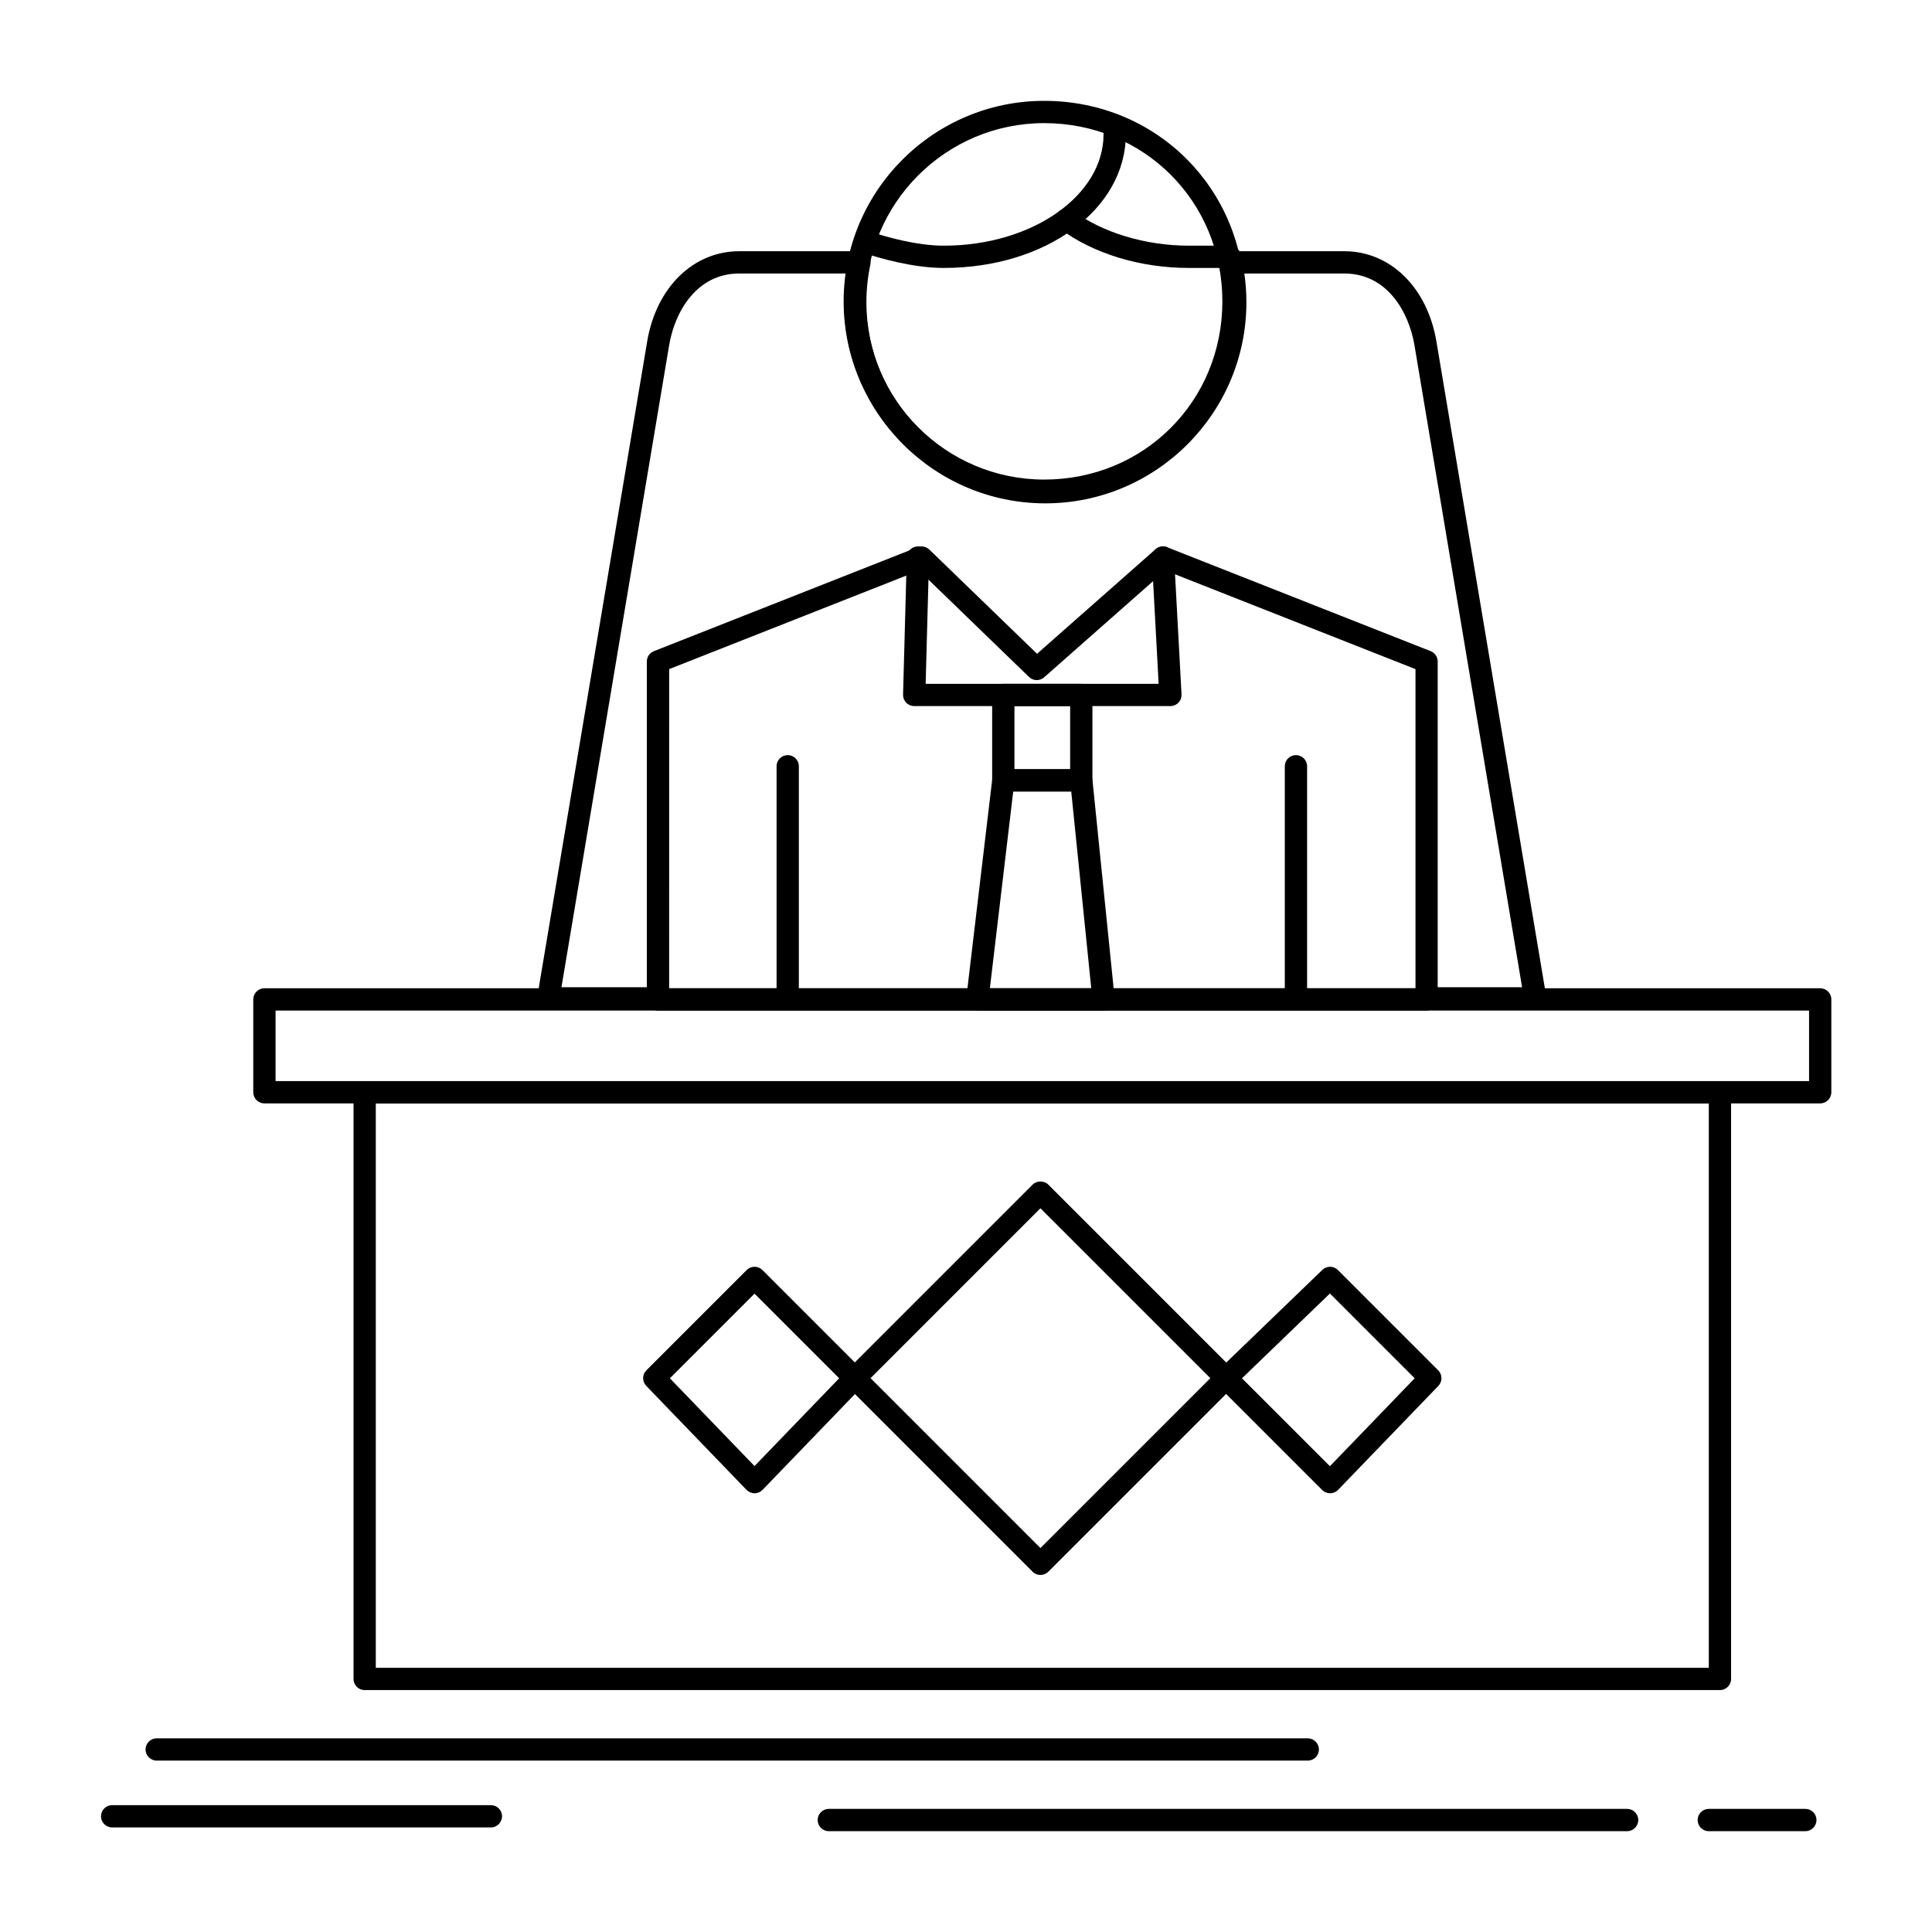
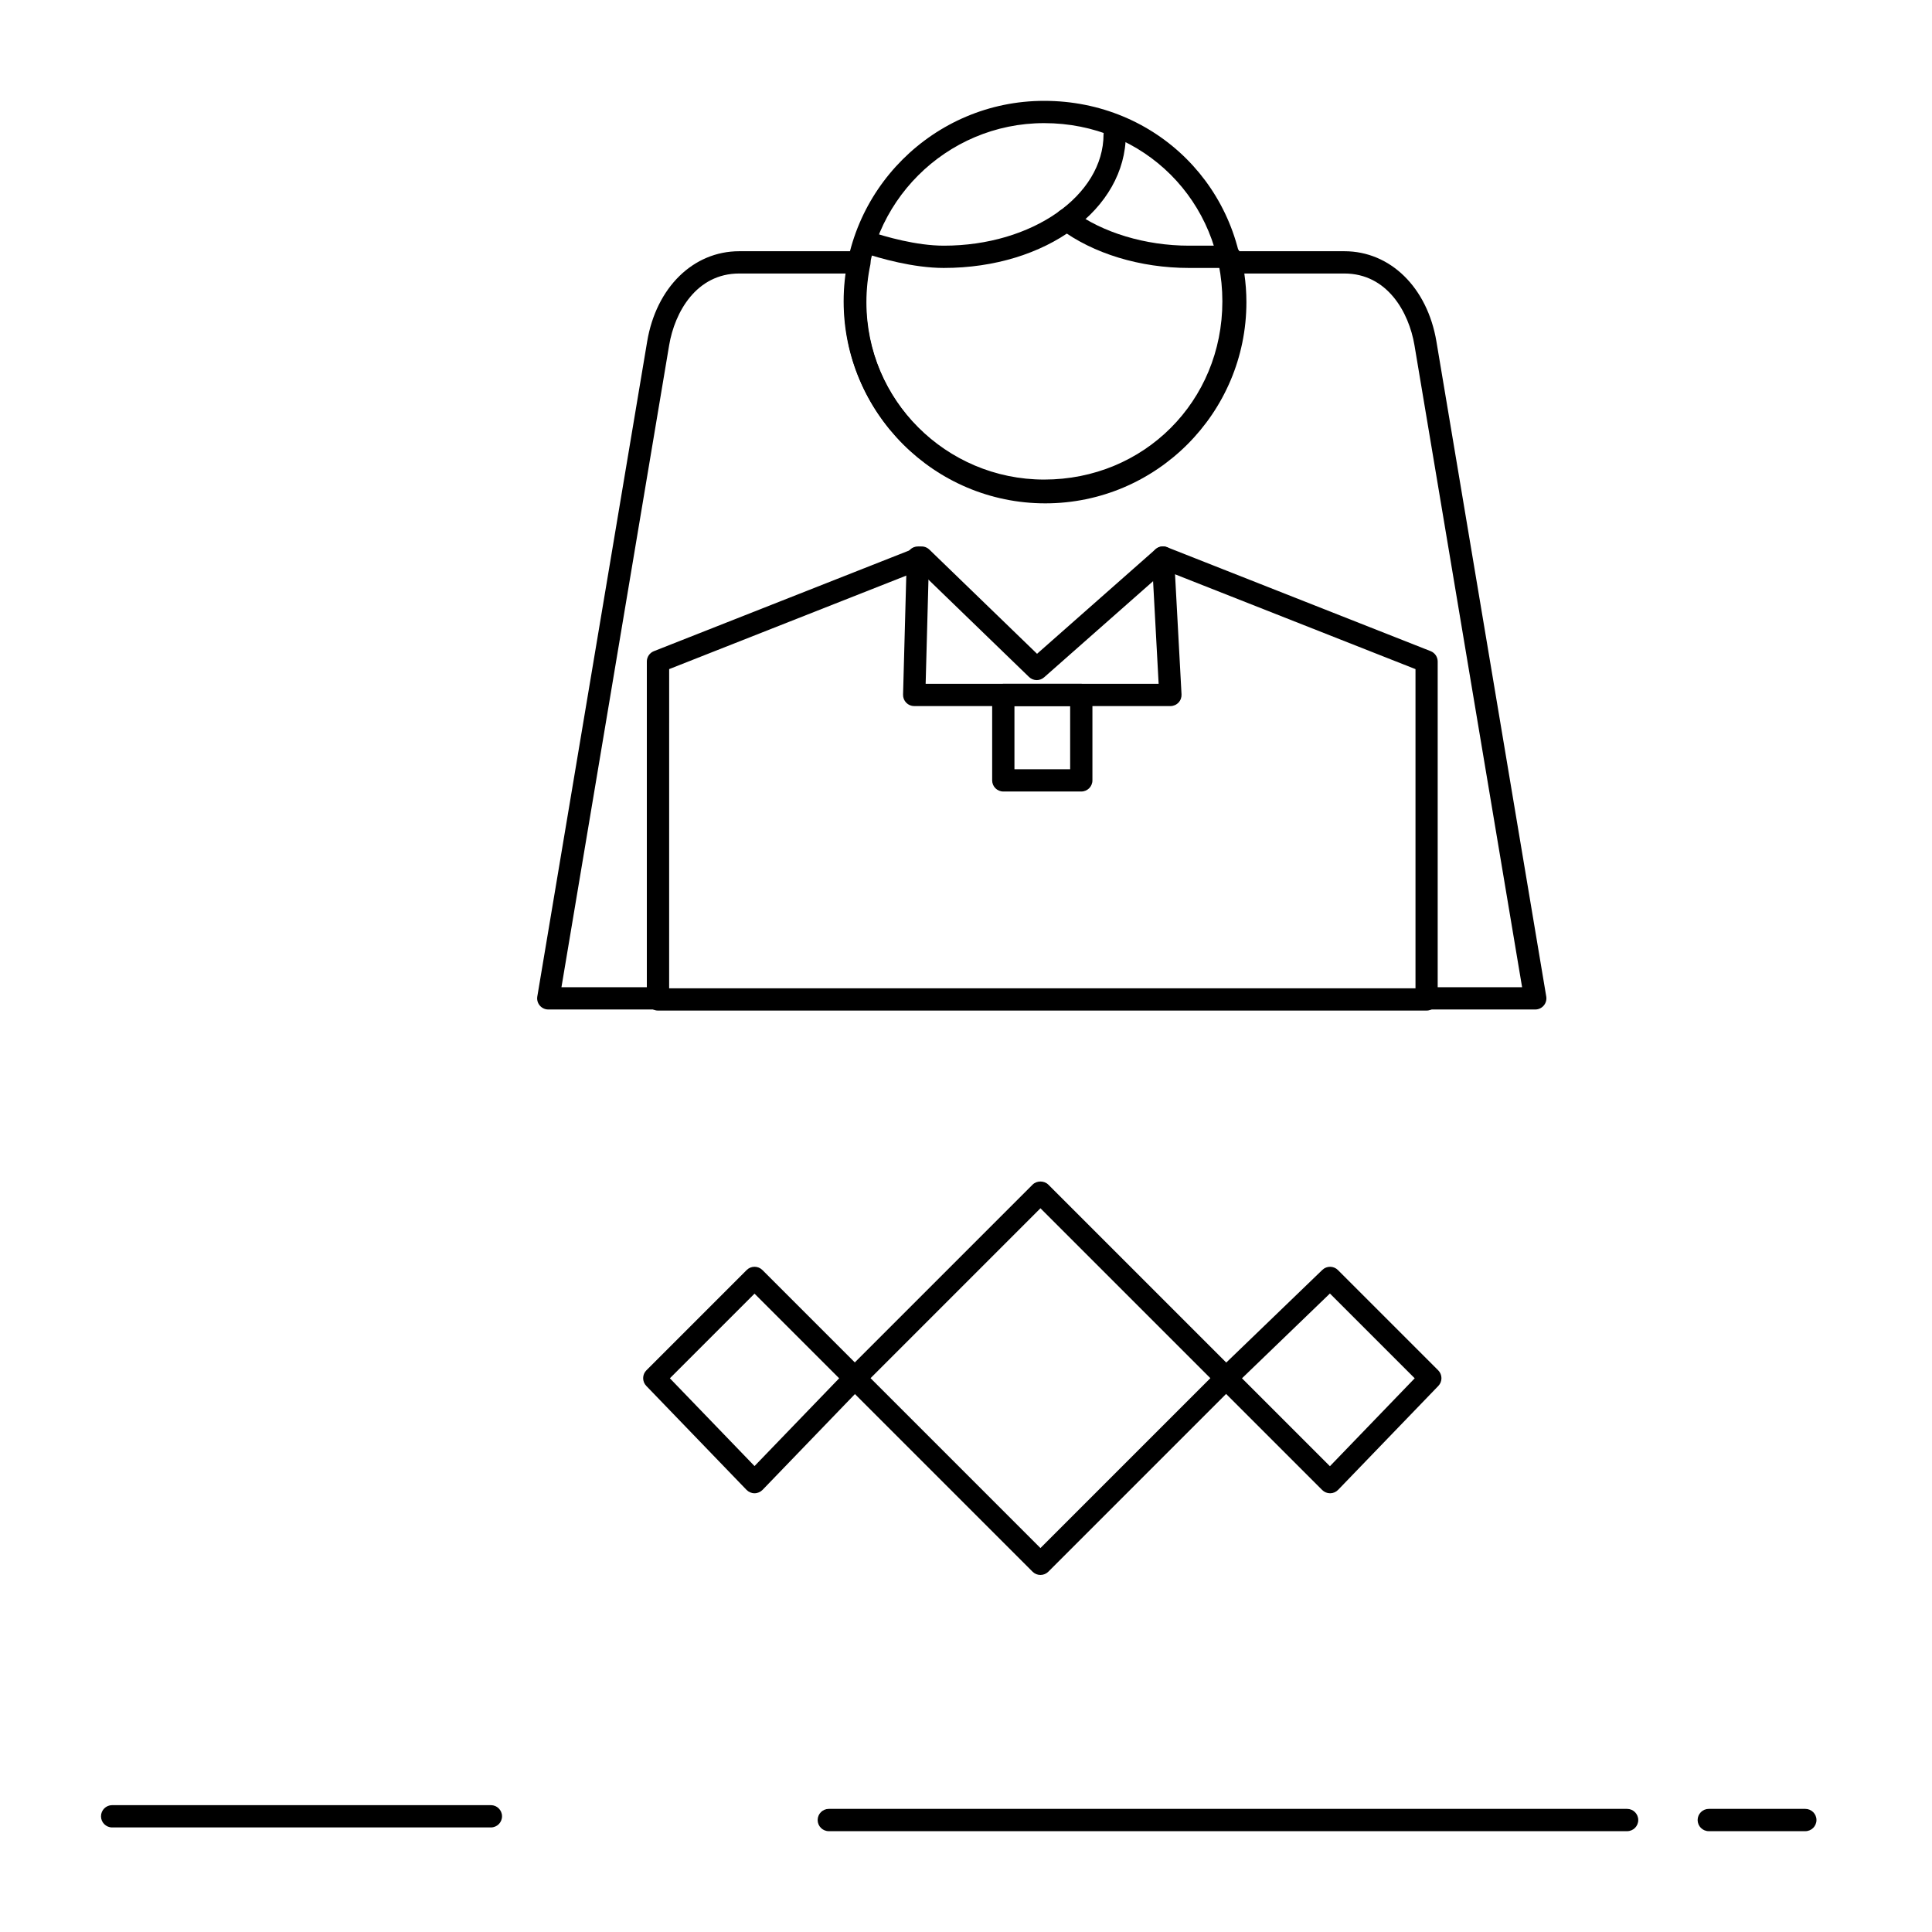
<svg xmlns="http://www.w3.org/2000/svg" fill="#000000" width="800px" height="800px" version="1.1" viewBox="144 144 512 512">
  <g>
    <path d="m522.06 411.81h-203.69c-1.629 0-2.953-1.32-2.953-2.953v-89.543c0-1.211 0.742-2.301 1.867-2.746l69.863-27.551c1.078-0.426 2.305-0.18 3.137 0.625l28.543 27.621 31.41-27.715c0.832-0.734 2.004-0.941 3.035-0.535l69.863 27.551c1.129 0.445 1.867 1.535 1.867 2.746v89.543c0.008 1.637-1.312 2.957-2.945 2.957zm-200.73-5.902h197.79v-84.582l-66.316-26.152-32.102 28.324c-1.152 1.02-2.898 0.98-4.004-0.094l-29.137-28.199-66.227 26.117z" />
-     <path d="m487.44 411.53c-1.629 0-2.953-1.32-2.953-2.953v-61.512c0-1.629 1.32-2.953 2.953-2.953 1.629 0 2.953 1.32 2.953 2.953v61.512c0 1.633-1.32 2.953-2.953 2.953zm-134.69 0c-1.629 0-2.953-1.32-2.953-2.953v-61.512c0-1.629 1.32-2.953 2.953-2.953 1.629 0 2.953 1.32 2.953 2.953v61.512c0 1.633-1.32 2.953-2.953 2.953z" />
    <path d="m454.17 331.12h-67.895c-0.797 0-1.559-0.32-2.117-0.895-0.555-0.57-0.855-1.344-0.836-2.137l0.984-36.406c0.043-1.629 1.371-2.902 3.031-2.871 1.629 0.043 2.914 1.402 2.871 3.031l-0.902 33.375h61.746l-1.801-33.297c-0.086-1.629 1.16-3.019 2.789-3.109 1.641-0.086 3.019 1.16 3.109 2.789l1.969 36.406c0.043 0.809-0.246 1.602-0.805 2.191-0.559 0.586-1.332 0.922-2.144 0.922z" />
    <path d="m430.55 353.76h-20.664c-1.629 0-2.953-1.32-2.953-2.953v-22.633c0-1.629 1.32-2.953 2.953-2.953h20.664c1.629 0 2.953 1.32 2.953 2.953v22.633c0 1.629-1.32 2.953-2.953 2.953zm-17.711-5.906h14.762v-16.727h-14.762z" />
-     <path d="m436.46 411.81h-33.457c-0.844 0-1.648-0.359-2.207-0.992-0.559-0.629-0.824-1.469-0.723-2.309l6.887-58.055c0.176-1.484 1.438-2.606 2.93-2.606h20.664c1.516 0 2.785 1.145 2.938 2.652l5.902 58.055c0.086 0.832-0.188 1.66-0.746 2.277-0.559 0.621-1.355 0.977-2.188 0.977zm-30.133-5.902h26.867l-5.305-52.152h-15.375z" />
    <path d="m420.71 277c-29.297 0-53.137-23.836-53.137-53.137 0-29.301 23.836-53.137 53.137-53.137 29.797 0 53.137 23.34 53.137 53.137 0 29.797-23.34 53.137-53.137 53.137zm0-100.37c-26.043 0-47.23 21.188-47.23 47.23 0 26.043 21.188 47.23 47.23 47.23 26.484 0 47.23-20.746 47.23-47.23 0.004-26.484-20.746-47.23-47.23-47.23z" />
    <path d="m469.91 215.01h-10.824c-12.926 0-25.406-3.801-34.242-10.43-1.305-0.977-1.57-2.828-0.59-4.133 0.98-1.305 2.832-1.57 4.133-0.59 7.723 5.793 19.199 9.25 30.699 9.25h10.824c1.629 0 2.953 1.32 2.953 2.953 0 1.629-1.32 2.949-2.953 2.949z" />
    <path d="m394.14 215.01c-8.121 0-17.016-2.562-21.598-4.086-1.547-0.516-2.383-2.188-1.867-3.734 0.516-1.547 2.188-2.383 3.734-1.867 4.238 1.414 12.441 3.785 19.73 3.785 23.332 0 42.312-13.242 42.312-29.52 0-1.629 1.32-2.953 2.953-2.953 1.629 0 2.953 1.32 2.953 2.953-0.004 19.863-21.184 35.422-48.219 35.422z" />
    <path d="m550.86 411.53h-29.16c-1.629 0-2.953-1.32-2.953-2.953 0-1.629 1.32-2.953 2.953-2.953h25.672l-28.523-170.13c-1.473-8.77-7.223-19.012-18.578-19.012h-26.512c0.367 2.543 0.551 5.086 0.551 7.598 0 29.395-23.91 53.312-53.297 53.312-29.395 0-53.309-23.914-53.309-53.312 0-2.531 0.18-5.074 0.539-7.598h-28.336c-11.367 0-17.109 10.238-18.578 19.008l-28.539 170.13h25.695c1.629 0 2.953 1.32 2.953 2.953 0 1.629-1.32 2.953-2.953 2.953h-29.184c-0.867 0-1.691-0.383-2.254-1.047-0.562-0.664-0.801-1.539-0.656-2.394l29.113-173.57c2.394-14.316 12.199-23.938 24.398-23.938h31.852c0.891 0 1.73 0.402 2.293 1.094 0.559 0.691 0.781 1.598 0.598 2.469-0.691 3.281-1.039 6.625-1.039 9.941 0 26.141 21.266 47.406 47.406 47.406 26.133 0 47.395-21.266 47.395-47.406 0-3.277-0.355-6.625-1.055-9.941-0.184-0.871 0.035-1.777 0.594-2.469 0.559-0.691 1.402-1.094 2.293-1.094h30.031c12.188 0 21.996 9.621 24.398 23.938l29.102 173.57c0.145 0.855-0.098 1.734-0.66 2.394-0.559 0.664-1.383 1.047-2.25 1.047zm-163.34-116.35c-1.629 0-2.953-1.316-2.953-2.945v-0.016c0-1.629 1.32-2.953 2.953-2.953 1.629 0 2.953 1.32 2.953 2.953 0 1.633-1.324 2.961-2.953 2.961z" />
-     <path d="m626.37 436.41h-412.3c-1.629 0-2.953-1.32-2.953-2.953v-24.602c0-1.629 1.32-2.953 2.953-2.953h412.3c1.629 0 2.953 1.32 2.953 2.953v24.602c0 1.629-1.32 2.953-2.953 2.953zm-409.34-5.906h406.39v-18.695h-406.39z" />
-     <path d="m599.8 591.89h-359.16c-1.629 0-2.953-1.32-2.953-2.953v-155.47c0-1.629 1.32-2.953 2.953-2.953h359.16c1.629 0 2.953 1.32 2.953 2.953v155.47c0 1.629-1.324 2.953-2.953 2.953zm-356.21-5.906h353.26v-149.57h-353.26z" />
    <path d="m419.73 561.38c-0.785 0-1.535-0.312-2.086-0.863l-49.199-49.199c-1.152-1.152-1.152-3.023 0-4.176l49.199-49.199c1.105-1.105 3.066-1.105 4.176 0l49.199 49.199c1.152 1.152 1.152 3.023 0 4.176l-49.199 49.199c-0.555 0.551-1.305 0.863-2.09 0.863zm-45.023-52.152 45.023 45.027 45.027-45.027-45.027-45.027z" />
    <path d="m343.96 539.73c-0.801 0-1.57-0.324-2.125-0.902l-26.566-27.551c-1.117-1.156-1.102-3 0.039-4.137l26.566-26.566c1.152-1.152 3.023-1.152 4.176 0l26.566 26.566c1.137 1.137 1.156 2.977 0.039 4.137l-26.566 27.551c-0.562 0.574-1.328 0.902-2.129 0.902zm-22.434-30.469 22.43 23.262 22.43-23.262-22.43-22.43z" />
    <path d="m496.48 539.73c-0.781 0-1.535-0.309-2.086-0.863l-27.551-27.551c-0.559-0.559-0.871-1.324-0.863-2.113 0.008-0.793 0.332-1.547 0.902-2.098l27.551-26.566c1.156-1.117 3-1.102 4.137 0.039l26.566 26.566c1.137 1.137 1.156 2.977 0.039 4.137l-26.566 27.551c-0.551 0.57-1.305 0.895-2.098 0.902-0.016-0.004-0.023-0.004-0.031-0.004zm-23.34-30.469 23.301 23.301 22.469-23.301-22.469-22.469z" />
-     <path d="m490.57 610.58h-305.04c-1.629 0-2.953-1.32-2.953-2.953 0-1.629 1.32-2.953 2.953-2.953h305.04c1.629 0 2.953 1.32 2.953 2.953 0 1.629-1.32 2.953-2.953 2.953z" />
    <path d="m575.2 629.28h-211.56c-1.629 0-2.953-1.32-2.953-2.953 0-1.629 1.32-2.953 2.953-2.953h211.56c1.629 0 2.953 1.32 2.953 2.953 0 1.633-1.32 2.953-2.953 2.953z" />
    <path d="m622.43 629.28h-25.586c-1.629 0-2.953-1.32-2.953-2.953 0-1.629 1.32-2.953 2.953-2.953h25.586c1.629 0 2.953 1.32 2.953 2.953-0.004 1.633-1.324 2.953-2.953 2.953z" />
    <path d="m274.09 628.29h-100.37c-1.629 0-2.953-1.32-2.953-2.953 0-1.629 1.32-2.953 2.953-2.953h100.37c1.629 0 2.953 1.32 2.953 2.953 0 1.633-1.32 2.953-2.953 2.953z" />
  </g>
</svg>